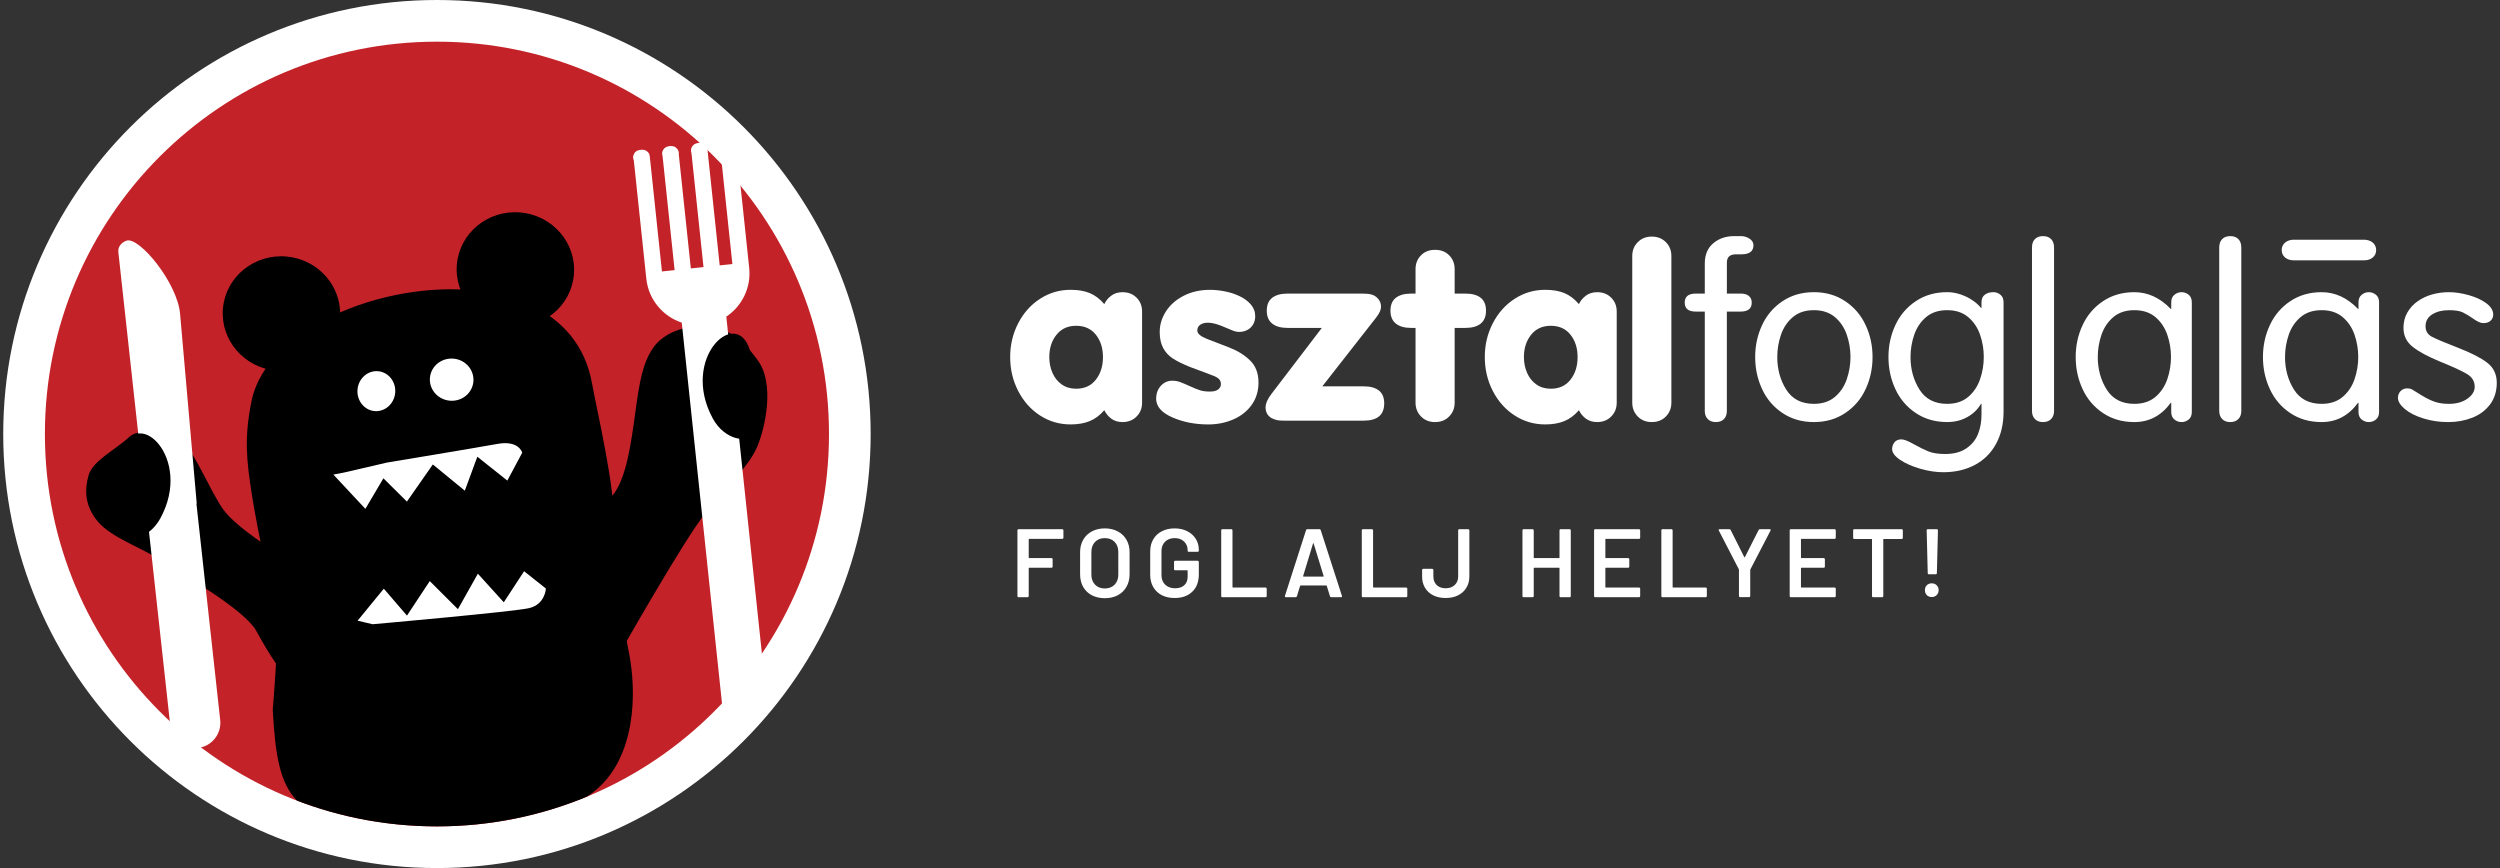
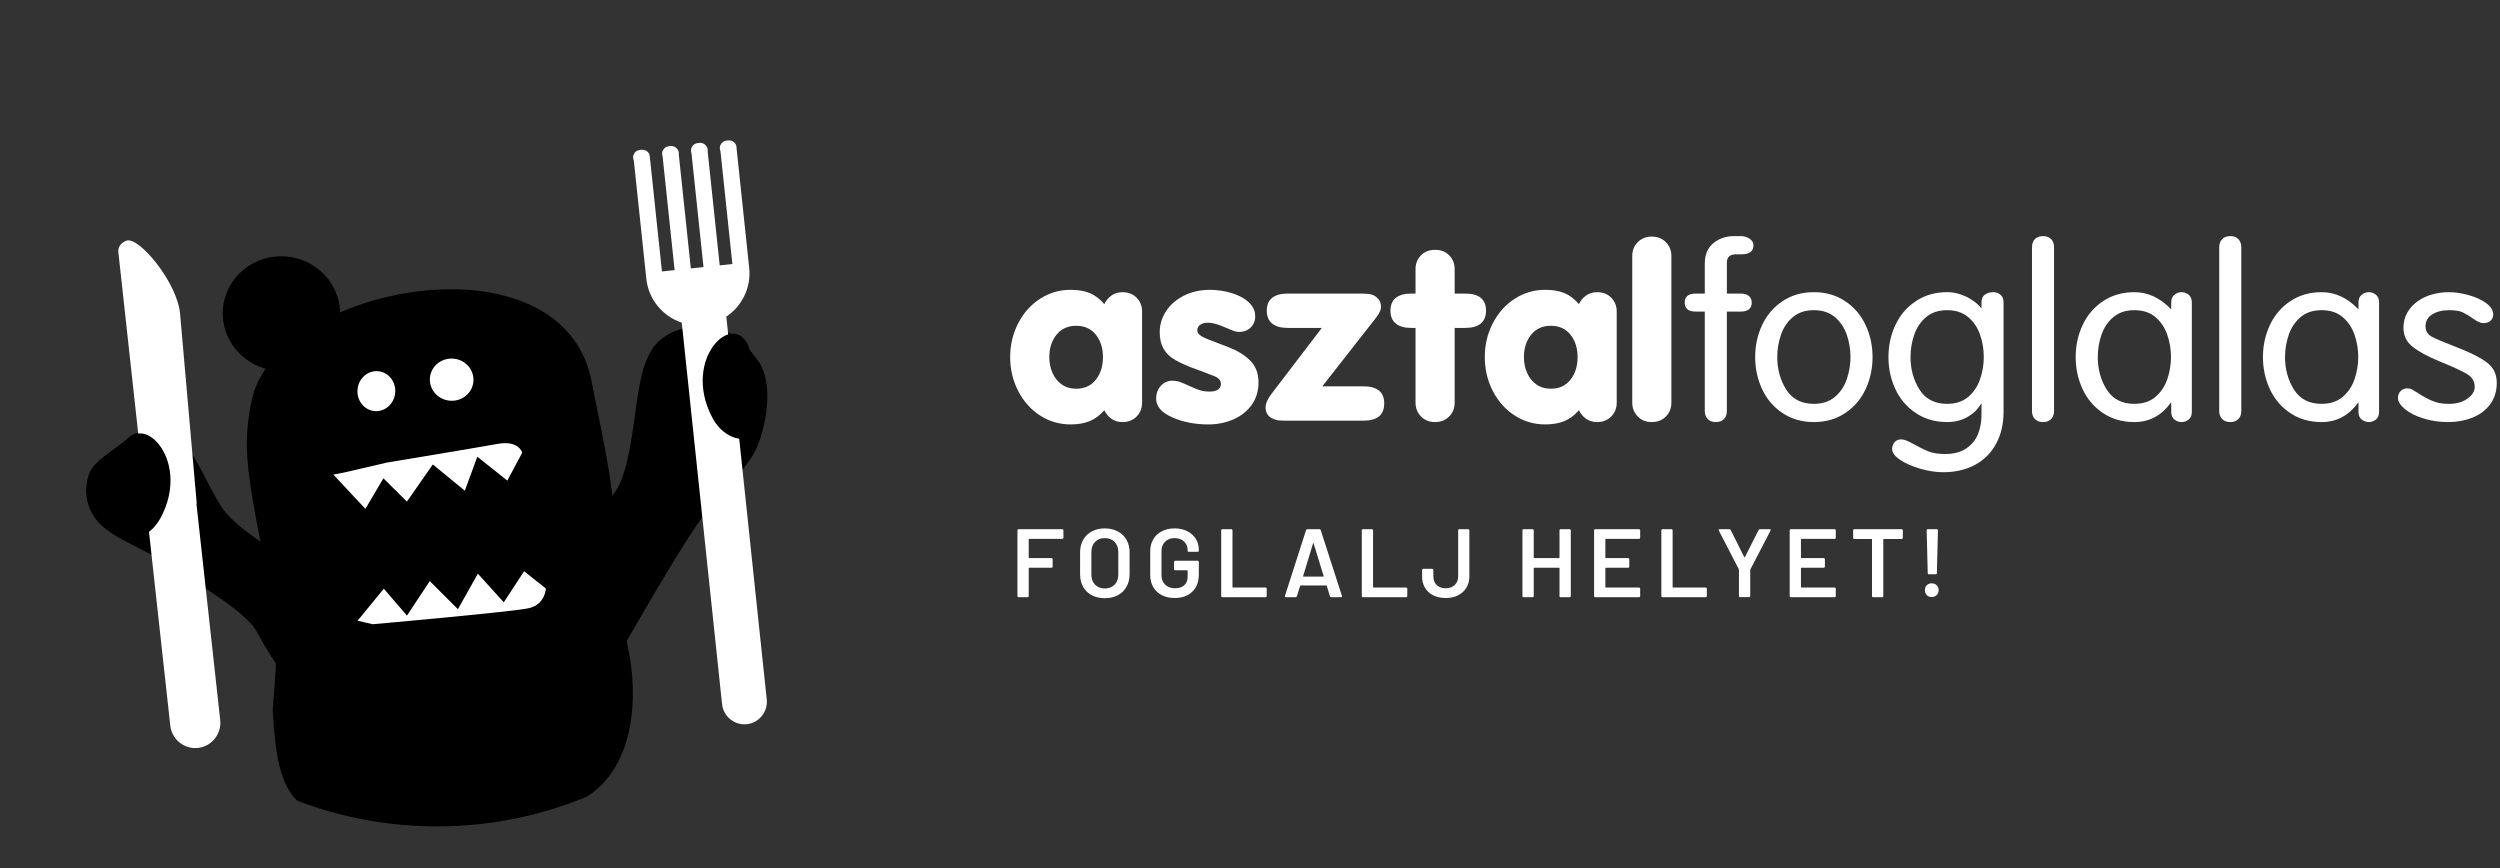
<svg xmlns="http://www.w3.org/2000/svg" width="360" height="125" viewBox="0 0 360 125" fill="none">
  <rect x="0" y="0" width="360" height="125" fill="#333333" stroke="none" />
  <path d="M164.46 44.834V57.985C164.46 58.78 164.196 59.45 163.666 59.977C163.142 60.511 162.469 60.778 161.643 60.778C160.999 60.778 160.458 60.612 160.012 60.278C159.572 59.944 159.241 59.54 159.019 59.068C158.387 59.801 157.684 60.328 156.913 60.64C156.142 60.958 155.227 61.117 154.168 61.117C152.555 61.117 151.087 60.686 149.763 59.828C148.439 58.971 147.392 57.795 146.621 56.303C145.85 54.815 145.465 53.179 145.465 51.409C145.465 49.66 145.85 48.035 146.621 46.548C147.392 45.055 148.445 43.88 149.775 43.022C151.099 42.164 152.568 41.733 154.168 41.733C155.239 41.733 156.154 41.887 156.913 42.199C157.67 42.511 158.375 43.04 159.019 43.79C159.23 43.331 159.561 42.926 160.006 42.587C160.452 42.247 160.999 42.076 161.643 42.076C162.469 42.076 163.142 42.337 163.666 42.866C164.196 43.395 164.46 44.052 164.46 44.836V44.834ZM154.963 46.913C153.765 46.913 152.819 47.345 152.134 48.208C151.441 49.066 151.099 50.138 151.099 51.422C151.099 52.239 151.248 52.995 151.556 53.699C151.864 54.396 152.309 54.953 152.891 55.362C153.47 55.772 154.161 55.976 154.963 55.976C156.173 55.976 157.123 55.544 157.803 54.675C158.482 53.807 158.827 52.722 158.827 51.422C158.827 50.127 158.484 49.054 157.803 48.197C157.123 47.339 156.171 46.913 154.963 46.913ZM166.489 57.412C166.489 56.662 166.718 56.038 167.168 55.55C167.62 55.061 168.167 54.822 168.817 54.822C169.202 54.822 169.568 54.885 169.924 55.01C170.281 55.14 170.75 55.338 171.346 55.612C171.935 55.884 172.43 56.078 172.813 56.203C173.205 56.323 173.674 56.385 174.223 56.385C174.764 56.385 175.169 56.282 175.426 56.078C175.685 55.875 175.811 55.612 175.811 55.305C175.811 55.028 175.727 54.8 175.564 54.619C175.402 54.442 175.184 54.295 174.914 54.181C174.643 54.062 174.264 53.915 173.771 53.739C173.277 53.563 172.502 53.273 171.447 52.876C170.339 52.433 169.485 52.013 168.889 51.622C168.287 51.23 167.824 50.724 167.493 50.105C167.162 49.492 166.999 48.726 166.999 47.806C166.999 46.761 167.295 45.778 167.89 44.847C168.486 43.916 169.335 43.162 170.448 42.592C171.556 42.019 172.831 41.735 174.264 41.735C174.871 41.735 175.558 41.803 176.309 41.944C177.061 42.08 177.771 42.308 178.453 42.625C179.126 42.938 179.681 43.34 180.107 43.828C180.536 44.317 180.752 44.89 180.752 45.554C180.752 45.986 180.649 46.377 180.444 46.73C180.234 47.077 179.957 47.343 179.595 47.525C179.241 47.707 178.844 47.798 178.404 47.798C178.17 47.798 177.917 47.752 177.639 47.651C177.363 47.549 176.977 47.391 176.477 47.169C175.977 46.948 175.519 46.777 175.11 46.653C174.702 46.533 174.291 46.471 173.894 46.471C173.485 46.471 173.136 46.568 172.846 46.755C172.558 46.943 172.412 47.227 172.412 47.602C172.412 48.033 172.87 48.432 173.785 48.794C174.705 49.152 175.77 49.567 176.987 50.031C178.204 50.498 179.214 51.122 180.014 51.91C180.82 52.694 181.223 53.755 181.223 55.083C181.223 56.304 180.898 57.371 180.253 58.286C179.603 59.2 178.731 59.898 177.618 60.386C176.504 60.875 175.301 61.119 173.995 61.119C172.081 61.119 170.347 60.778 168.801 60.096C167.254 59.415 166.485 58.517 166.485 57.41L166.489 57.412ZM203.837 57.985V47.218H203.187C202.26 47.218 201.532 47.014 201.014 46.605C200.491 46.19 200.226 45.571 200.226 44.737C200.226 43.896 200.491 43.277 201.014 42.875C201.532 42.478 202.26 42.278 203.187 42.278H203.837V38.769C203.837 37.968 204.096 37.304 204.614 36.777C205.131 36.242 205.811 35.976 206.648 35.976C207.491 35.976 208.178 36.242 208.694 36.777C209.212 37.306 209.47 37.968 209.47 38.769V42.278H211.024C211.974 42.278 212.704 42.477 213.214 42.875C213.726 43.277 213.985 43.898 213.985 44.737C213.985 45.571 213.726 46.19 213.214 46.605C212.702 47.014 211.974 47.218 211.024 47.218H209.47V57.985C209.47 58.769 209.206 59.432 208.682 59.971C208.158 60.511 207.479 60.778 206.648 60.778C205.822 60.778 205.149 60.511 204.625 59.971C204.102 59.432 203.837 58.769 203.837 57.985ZM232.807 44.834V57.985C232.807 58.78 232.542 59.45 232.013 59.977C231.489 60.511 230.815 60.778 229.99 60.778C229.346 60.778 228.805 60.612 228.359 60.278C227.919 59.944 227.588 59.54 227.366 59.068C226.733 59.801 226.031 60.328 225.26 60.64C224.489 60.958 223.574 61.117 222.515 61.117C220.901 61.117 219.433 60.686 218.108 59.828C216.784 58.971 215.737 57.795 214.966 56.303C214.195 54.815 213.81 53.179 213.81 51.409C213.81 49.66 214.195 48.035 214.966 46.548C215.737 45.055 216.79 43.88 218.119 43.022C219.443 42.164 220.913 41.733 222.513 41.733C223.584 41.733 224.499 41.887 225.258 42.199C226.015 42.511 226.72 43.04 227.364 43.79C227.574 43.331 227.905 42.926 228.351 42.587C228.797 42.247 229.344 42.076 229.988 42.076C230.813 42.076 231.487 42.337 232.011 42.866C232.54 43.395 232.805 44.052 232.805 44.836L232.807 44.834ZM223.309 46.913C222.112 46.913 221.166 47.345 220.481 48.208C219.788 49.066 219.445 50.138 219.445 51.422C219.445 52.239 219.595 52.995 219.903 53.699C220.21 54.396 220.654 54.953 221.238 55.362C221.816 55.772 222.507 55.976 223.309 55.976C224.52 55.976 225.47 55.544 226.149 54.675C226.829 53.807 227.173 52.722 227.173 51.422C227.173 50.127 226.831 49.054 226.149 48.197C225.47 47.339 224.518 46.913 223.309 46.913ZM183.109 56.696L190.345 47.218H185.385C184.446 47.218 183.711 47.009 183.193 46.594C182.675 46.179 182.416 45.56 182.416 44.737C182.416 43.907 182.675 43.29 183.193 42.886C183.711 42.484 184.444 42.278 185.385 42.278H196.22C196.773 42.278 197.207 42.324 197.526 42.42C197.845 42.51 198.122 42.681 198.357 42.925C198.694 43.248 198.869 43.668 198.869 44.192C198.869 44.612 198.628 45.134 198.147 45.753L190.413 55.632H196.377C197.323 55.632 198.044 55.831 198.556 56.229C199.068 56.631 199.327 57.245 199.327 58.08C199.327 59.744 198.345 60.572 196.377 60.572H184.947C184.483 60.572 184.135 60.55 183.894 60.499C183.652 60.447 183.382 60.346 183.074 60.192C182.521 59.858 182.243 59.345 182.243 58.658C182.243 58.108 182.531 57.448 183.109 56.694V56.696ZM235.045 57.985V36.863C235.045 36.068 235.31 35.398 235.84 34.87C236.369 34.336 237.043 34.07 237.856 34.07C238.674 34.07 239.355 34.336 239.885 34.87C240.414 35.399 240.679 36.07 240.679 36.863V57.985C240.679 58.767 240.414 59.432 239.891 59.971C239.367 60.511 238.688 60.778 237.856 60.778C237.031 60.778 236.357 60.511 235.834 59.971C235.31 59.432 235.045 58.769 235.045 57.985Z" fill="white" />
  <path d="M248.666 44.867V59.182C248.666 59.67 248.528 60.056 248.251 60.346C247.975 60.636 247.584 60.778 247.078 60.778C246.583 60.778 246.194 60.631 245.91 60.335C245.627 60.045 245.489 59.659 245.489 59.182V44.867H244.183C243.124 44.867 242.6 44.436 242.6 43.573C242.6 42.71 243.124 42.278 244.183 42.278H245.489V37.946C245.489 36.692 245.892 35.721 246.706 35.034C247.52 34.347 248.524 34 249.727 34H250.696C251.142 34 251.557 34.125 251.931 34.369C252.31 34.613 252.497 34.931 252.497 35.317C252.497 36.185 251.919 36.622 250.77 36.622H249.976C249.104 36.622 248.67 37.019 248.67 37.82V42.276H250.661C251.179 42.276 251.57 42.39 251.841 42.618C252.112 42.846 252.25 43.163 252.25 43.571C252.25 44.434 251.72 44.866 250.661 44.866H248.67L248.666 44.867ZM252.746 51.409C252.746 49.767 253.077 48.235 253.745 46.809C254.407 45.383 255.388 44.236 256.682 43.373C257.977 42.504 259.482 42.073 261.197 42.073C262.912 42.073 264.416 42.504 265.711 43.373C267.005 44.236 267.986 45.383 268.648 46.809C269.316 48.233 269.647 49.767 269.647 51.409C269.647 53.061 269.316 54.606 268.648 56.036C267.986 57.467 267.005 58.614 265.711 59.477C264.416 60.346 262.912 60.778 261.197 60.778C259.482 60.778 257.977 60.346 256.682 59.477C255.388 58.614 254.407 57.468 253.745 56.036C253.077 54.606 252.746 53.061 252.746 51.409ZM255.925 51.398C255.925 53.175 256.359 54.742 257.22 56.11C258.086 57.472 259.41 58.154 261.199 58.154C262.421 58.154 263.426 57.825 264.214 57.166C265.002 56.501 265.575 55.656 265.935 54.611C266.291 53.566 266.47 52.499 266.47 51.398C266.47 50.301 266.289 49.234 265.935 48.2C265.575 47.161 265.002 46.316 264.214 45.652C263.426 44.992 262.421 44.664 261.199 44.664C259.976 44.664 258.972 44.992 258.183 45.652C257.395 46.316 256.822 47.161 256.462 48.2C256.108 49.234 255.927 50.301 255.927 51.398H255.925ZM288.512 43.54V59.279C288.512 61.046 288.152 62.59 287.435 63.907C286.719 65.229 285.703 66.241 284.389 66.944C283.071 67.647 281.555 68 279.838 68C278.779 68 277.665 67.829 276.503 67.495C275.341 67.155 274.371 66.729 273.608 66.211C272.849 65.695 272.466 65.177 272.466 64.667C272.466 64.303 272.581 63.975 272.802 63.69C273.024 63.413 273.363 63.27 273.807 63.27C274.175 63.27 274.757 63.497 275.565 63.951C276.371 64.399 277.075 64.751 277.689 65.001C278.302 65.251 279.11 65.376 280.108 65.376C281.354 65.376 282.372 65.104 283.161 64.559C283.949 64.019 284.51 63.327 284.84 62.485C285.171 61.65 285.335 60.737 285.335 59.749V58.154H285.263C284.794 58.954 284.132 59.595 283.277 60.067C282.429 60.539 281.465 60.776 280.394 60.776C278.674 60.776 277.169 60.344 275.874 59.476C274.58 58.613 273.599 57.467 272.937 56.034C272.269 54.604 271.938 53.059 271.938 51.407C271.938 49.765 272.269 48.233 272.937 46.807C273.599 45.382 274.58 44.234 275.874 43.371C277.169 42.502 278.674 42.071 280.394 42.071C281.039 42.071 281.689 42.179 282.333 42.4C282.983 42.622 283.556 42.904 284.054 43.252C284.56 43.591 284.957 43.955 285.263 44.342H285.335V43.531C285.335 43.037 285.497 42.668 285.827 42.429C286.153 42.19 286.555 42.071 287.038 42.071C287.412 42.071 287.755 42.19 288.054 42.434C288.362 42.679 288.512 43.048 288.512 43.536V43.54ZM275.113 51.398C275.113 53.175 275.547 54.742 276.413 56.11C277.274 57.472 278.603 58.154 280.392 58.154C281.615 58.154 282.619 57.825 283.408 57.166C284.196 56.501 284.768 55.656 285.129 54.611C285.491 53.566 285.664 52.499 285.664 51.398C285.664 50.301 285.489 49.234 285.129 48.2C284.768 47.161 284.196 46.316 283.408 45.652C282.619 44.992 281.615 44.664 280.392 44.664C279.164 44.664 278.16 44.992 277.371 45.652C276.583 46.316 276.011 47.161 275.65 48.2C275.296 49.234 275.115 50.301 275.115 51.398H275.113ZM295.783 35.631V59.184C295.783 59.661 295.644 60.047 295.362 60.337C295.08 60.633 294.689 60.779 294.194 60.779C293.702 60.779 293.31 60.633 293.026 60.337C292.744 60.047 292.606 59.661 292.606 59.184V35.631C292.606 35.12 292.744 34.722 293.026 34.433C293.308 34.143 293.7 34.002 294.194 34.002C294.689 34.002 295.08 34.143 295.362 34.433C295.644 34.724 295.783 35.12 295.783 35.631ZM315.621 43.54V59.314C315.621 59.803 315.471 60.172 315.163 60.416C314.856 60.66 314.513 60.779 314.139 60.779C313.76 60.779 313.423 60.655 313.115 60.41C312.808 60.166 312.658 59.797 312.658 59.309V58.008H312.586C311.231 59.854 309.487 60.779 307.349 60.779C305.629 60.779 304.124 60.348 302.829 59.479C301.541 58.616 300.56 57.47 299.898 56.038C299.23 54.608 298.899 53.063 298.899 51.41C298.899 49.769 299.23 48.237 299.898 46.81C300.56 45.385 301.541 44.238 302.829 43.375C304.124 42.506 305.629 42.074 307.349 42.074C309.286 42.074 311.033 42.875 312.586 44.482H312.658V43.534C312.658 43.057 312.808 42.701 313.115 42.449C313.423 42.199 313.76 42.074 314.139 42.074C314.513 42.074 314.856 42.194 315.163 42.438C315.471 42.682 315.621 43.051 315.621 43.54ZM302.078 51.398C302.078 53.175 302.512 54.742 303.373 56.11C304.239 57.472 305.562 58.154 307.351 58.154C308.574 58.154 309.578 57.825 310.367 57.166C311.155 56.501 311.727 55.656 312.088 54.611C312.444 53.566 312.623 52.499 312.623 51.398C312.623 50.301 312.442 49.234 312.088 48.2C311.727 47.161 311.155 46.316 310.367 45.652C309.578 44.992 308.574 44.664 307.351 44.664C306.129 44.664 305.124 44.992 304.336 45.652C303.548 46.316 302.975 47.161 302.615 48.2C302.259 49.234 302.08 50.301 302.08 51.398H302.078ZM322.747 35.631V59.184C322.747 59.661 322.609 60.047 322.327 60.337C322.045 60.633 321.653 60.779 321.159 60.779C320.666 60.779 320.275 60.633 319.991 60.337C319.709 60.047 319.57 59.661 319.57 59.184V35.631C319.57 35.12 319.709 34.722 319.991 34.433C320.273 34.143 320.665 34.002 321.159 34.002C321.653 34.002 322.045 34.143 322.327 34.433C322.609 34.724 322.747 35.12 322.747 35.631ZM342.586 43.54V59.314C342.586 59.803 342.436 60.172 342.128 60.416C341.821 60.66 341.478 60.779 341.104 60.779C340.725 60.779 340.388 60.655 340.08 60.41C339.773 60.166 339.623 59.797 339.623 59.309V58.008H339.551C338.196 59.854 336.452 60.779 334.314 60.779C332.594 60.779 331.089 60.348 329.794 59.479C328.506 58.616 327.524 57.47 326.863 56.038C326.195 54.608 325.864 53.063 325.864 51.41C325.864 49.769 326.195 48.237 326.863 46.81C327.524 45.385 328.506 44.238 329.794 43.375C331.089 42.506 332.594 42.074 334.314 42.074C336.253 42.074 337.997 42.875 339.551 44.482H339.623V43.534C339.623 43.057 339.773 42.701 340.08 42.449C340.388 42.199 340.725 42.074 341.104 42.074C341.478 42.074 341.821 42.194 342.128 42.438C342.436 42.682 342.586 43.051 342.586 43.54ZM329.043 51.398C329.043 53.175 329.477 54.742 330.337 56.11C331.204 57.472 332.527 58.154 334.316 58.154C335.539 58.154 336.543 57.825 337.332 57.166C338.12 56.501 338.692 55.656 339.052 54.611C339.409 53.566 339.588 52.499 339.588 51.398C339.588 50.301 339.407 49.234 339.052 48.2C338.692 47.161 338.12 46.316 337.332 45.652C336.543 44.992 335.539 44.664 334.316 44.664C333.094 44.664 332.089 44.992 331.301 45.652C330.513 46.316 329.94 47.161 329.58 48.2C329.226 49.234 329.045 50.301 329.045 51.398H329.043ZM346.099 47.212C346.099 46.401 346.28 45.674 346.646 45.027C347.006 44.381 347.507 43.83 348.134 43.386C348.766 42.943 349.463 42.612 350.234 42.398C351.005 42.181 351.805 42.074 352.642 42.074C353.534 42.074 354.483 42.216 355.496 42.501C356.506 42.778 357.349 43.171 358.019 43.659C358.686 44.153 359.023 44.699 359.023 45.301C359.023 45.654 358.897 45.947 358.649 46.181C358.402 46.414 358.048 46.528 357.579 46.528C357.224 46.528 356.759 46.324 356.189 45.92C355.611 45.516 355.099 45.204 354.655 44.989C354.209 44.772 353.541 44.666 352.644 44.666C351.694 44.666 350.892 44.864 350.248 45.268C349.603 45.664 349.278 46.239 349.278 46.983C349.278 47.67 349.586 48.175 350.193 48.492C350.806 48.816 352.066 49.344 353.968 50.083C355.869 50.821 357.271 51.543 358.18 52.246C359.083 52.957 359.535 53.91 359.535 55.12C359.535 56.341 359.21 57.38 358.566 58.243C357.915 59.101 357.061 59.742 355.99 60.157C354.925 60.572 353.769 60.781 352.535 60.781C351.277 60.781 350.086 60.605 348.965 60.252C347.84 59.905 346.954 59.452 346.292 58.895C345.636 58.339 345.305 57.805 345.305 57.294C345.305 56.908 345.432 56.578 345.685 56.317C345.938 56.056 346.245 55.926 346.611 55.926C346.931 55.926 347.184 55.988 347.388 56.113C347.587 56.233 348.032 56.505 348.725 56.936C349.418 57.362 350.055 57.674 350.639 57.867C351.217 58.06 351.885 58.157 352.638 58.157C353.72 58.157 354.612 57.907 355.311 57.408C356.01 56.908 356.358 56.341 356.358 55.698C356.358 54.898 355.979 54.279 355.213 53.836C354.448 53.388 353.179 52.802 351.404 52.083C349.634 51.355 348.305 50.641 347.425 49.941C346.541 49.243 346.101 48.334 346.101 47.216L346.099 47.212Z" fill="white" />
-   <path d="M340.415 37.491H330.32C329.798 37.491 329.362 37.342 329.051 37.082C328.739 36.821 328.566 36.452 328.566 36.009C328.566 35.721 328.638 35.466 328.784 35.238C328.93 35.014 329.138 34.839 329.403 34.711C329.67 34.584 330.001 34.518 330.318 34.518H340.413C340.73 34.518 341.075 34.595 341.328 34.711C341.581 34.827 341.815 35.027 341.947 35.243C342.08 35.46 342.165 35.724 342.165 36.007C342.165 36.452 342.006 36.808 341.68 37.08C341.355 37.352 340.933 37.489 340.411 37.489L340.415 37.491Z" fill="white" />
  <path d="M153.133 77.432C153.133 77.479 153.114 77.521 153.077 77.558C153.049 77.586 153.012 77.6 152.965 77.6H148.205C148.158 77.6 148.135 77.623 148.135 77.67V80.288C148.135 80.335 148.158 80.358 148.205 80.358H151.411C151.458 80.358 151.495 80.377 151.523 80.414C151.56 80.442 151.579 80.479 151.579 80.526V81.59C151.579 81.637 151.56 81.679 151.523 81.716C151.495 81.744 151.458 81.758 151.411 81.758H148.205C148.158 81.758 148.135 81.781 148.135 81.828V85.832C148.135 85.879 148.116 85.921 148.079 85.958C148.051 85.986 148.014 86 147.967 86H146.679C146.632 86 146.59 85.986 146.553 85.958C146.525 85.921 146.511 85.879 146.511 85.832V76.368C146.511 76.321 146.525 76.284 146.553 76.256C146.59 76.219 146.632 76.2 146.679 76.2H152.965C153.012 76.2 153.049 76.219 153.077 76.256C153.114 76.284 153.133 76.321 153.133 76.368V77.432ZM159.09 86.14C158.39 86.14 157.77 86 157.228 85.72C156.687 85.431 156.267 85.025 155.968 84.502C155.679 83.979 155.534 83.377 155.534 82.696V79.504C155.534 78.832 155.684 78.239 155.982 77.726C156.281 77.203 156.696 76.802 157.228 76.522C157.77 76.233 158.39 76.088 159.09 76.088C159.8 76.088 160.42 76.233 160.952 76.522C161.494 76.802 161.914 77.203 162.212 77.726C162.511 78.239 162.66 78.832 162.66 79.504V82.696C162.66 83.377 162.511 83.979 162.212 84.502C161.914 85.025 161.494 85.431 160.952 85.72C160.42 86 159.8 86.14 159.09 86.14ZM159.09 84.74C159.678 84.74 160.15 84.558 160.504 84.194C160.859 83.83 161.036 83.349 161.036 82.752V79.49C161.036 78.883 160.859 78.398 160.504 78.034C160.15 77.67 159.678 77.488 159.09 77.488C158.512 77.488 158.045 77.67 157.69 78.034C157.336 78.398 157.158 78.883 157.158 79.49V82.752C157.158 83.349 157.336 83.83 157.69 84.194C158.045 84.558 158.512 84.74 159.09 84.74ZM169.144 86.112C168.444 86.112 167.828 85.977 167.296 85.706C166.764 85.426 166.353 85.034 166.064 84.53C165.774 84.026 165.63 83.447 165.63 82.794V79.406C165.63 78.743 165.774 78.165 166.064 77.67C166.353 77.166 166.764 76.779 167.296 76.508C167.828 76.228 168.444 76.088 169.144 76.088C169.834 76.088 170.441 76.223 170.964 76.494C171.496 76.765 171.906 77.133 172.196 77.6C172.485 78.067 172.63 78.594 172.63 79.182V79.294C172.63 79.341 172.611 79.383 172.574 79.42C172.546 79.448 172.508 79.462 172.462 79.462H171.188C171.141 79.462 171.099 79.448 171.062 79.42C171.034 79.383 171.02 79.341 171.02 79.294V79.224C171.02 78.72 170.847 78.305 170.502 77.978C170.166 77.651 169.713 77.488 169.144 77.488C168.574 77.488 168.117 77.661 167.772 78.006C167.426 78.342 167.254 78.79 167.254 79.35V82.85C167.254 83.41 167.436 83.863 167.8 84.208C168.164 84.544 168.635 84.712 169.214 84.712C169.774 84.712 170.212 84.567 170.53 84.278C170.856 83.979 171.02 83.573 171.02 83.06V82.192C171.02 82.145 170.996 82.122 170.95 82.122H169.228C169.181 82.122 169.139 82.108 169.102 82.08C169.074 82.043 169.06 82.001 169.06 81.954V80.918C169.06 80.871 169.074 80.834 169.102 80.806C169.139 80.769 169.181 80.75 169.228 80.75H172.462C172.508 80.75 172.546 80.769 172.574 80.806C172.611 80.834 172.63 80.871 172.63 80.918V82.71C172.63 83.783 172.312 84.619 171.678 85.216C171.052 85.813 170.208 86.112 169.144 86.112ZM176.022 86C175.975 86 175.933 85.986 175.896 85.958C175.868 85.921 175.854 85.879 175.854 85.832V76.368C175.854 76.321 175.868 76.284 175.896 76.256C175.933 76.219 175.975 76.2 176.022 76.2H177.31C177.356 76.2 177.394 76.219 177.422 76.256C177.459 76.284 177.478 76.321 177.478 76.368V84.53C177.478 84.577 177.501 84.6 177.548 84.6H182.238C182.284 84.6 182.322 84.619 182.35 84.656C182.387 84.684 182.406 84.721 182.406 84.768V85.832C182.406 85.879 182.387 85.921 182.35 85.958C182.322 85.986 182.284 86 182.238 86H176.022ZM191.697 86C191.603 86 191.543 85.953 191.515 85.86L191.053 84.362C191.034 84.325 191.011 84.306 190.983 84.306H187.287C187.259 84.306 187.235 84.325 187.217 84.362L186.755 85.86C186.727 85.953 186.666 86 186.573 86H185.173C185.117 86 185.075 85.986 185.047 85.958C185.019 85.921 185.014 85.869 185.033 85.804L188.071 76.34C188.099 76.247 188.159 76.2 188.253 76.2H190.003C190.096 76.2 190.157 76.247 190.185 76.34L193.237 85.804C193.246 85.823 193.251 85.846 193.251 85.874C193.251 85.958 193.199 86 193.097 86H191.697ZM187.651 82.948C187.641 83.004 187.66 83.032 187.707 83.032H190.549C190.605 83.032 190.623 83.004 190.605 82.948L189.163 78.258C189.153 78.221 189.139 78.202 189.121 78.202C189.102 78.202 189.088 78.221 189.079 78.258L187.651 82.948ZM196.267 86C196.22 86 196.178 85.986 196.141 85.958C196.113 85.921 196.099 85.879 196.099 85.832V76.368C196.099 76.321 196.113 76.284 196.141 76.256C196.178 76.219 196.22 76.2 196.267 76.2H197.555C197.602 76.2 197.639 76.219 197.667 76.256C197.704 76.284 197.723 76.321 197.723 76.368V84.53C197.723 84.577 197.746 84.6 197.793 84.6H202.483C202.53 84.6 202.567 84.619 202.595 84.656C202.632 84.684 202.651 84.721 202.651 84.768V85.832C202.651 85.879 202.632 85.921 202.595 85.958C202.567 85.986 202.53 86 202.483 86H196.267ZM208.185 86.112C207.504 86.112 206.906 85.986 206.393 85.734C205.88 85.473 205.483 85.109 205.203 84.642C204.923 84.175 204.783 83.634 204.783 83.018V82.08C204.783 82.033 204.797 81.996 204.825 81.968C204.862 81.931 204.904 81.912 204.951 81.912H206.239C206.286 81.912 206.323 81.931 206.351 81.968C206.388 81.996 206.407 82.033 206.407 82.08V83.018C206.407 83.522 206.566 83.933 206.883 84.25C207.21 84.558 207.644 84.712 208.185 84.712C208.708 84.712 209.137 84.558 209.473 84.25C209.809 83.933 209.977 83.522 209.977 83.018V76.368C209.977 76.321 209.991 76.284 210.019 76.256C210.056 76.219 210.098 76.2 210.145 76.2H211.419C211.466 76.2 211.503 76.219 211.531 76.256C211.568 76.284 211.587 76.321 211.587 76.368V83.018C211.587 83.634 211.442 84.175 211.153 84.642C210.873 85.109 210.472 85.473 209.949 85.734C209.436 85.986 208.848 86.112 208.185 86.112ZM224.568 76.368C224.568 76.321 224.582 76.284 224.61 76.256C224.648 76.219 224.69 76.2 224.736 76.2H226.024C226.071 76.2 226.108 76.219 226.136 76.256C226.174 76.284 226.192 76.321 226.192 76.368V85.832C226.192 85.879 226.174 85.921 226.136 85.958C226.108 85.986 226.071 86 226.024 86H224.736C224.69 86 224.648 85.986 224.61 85.958C224.582 85.921 224.568 85.879 224.568 85.832V81.828C224.568 81.781 224.545 81.758 224.498 81.758H220.928C220.882 81.758 220.858 81.781 220.858 81.828V85.832C220.858 85.879 220.84 85.921 220.802 85.958C220.774 85.986 220.737 86 220.69 86H219.402C219.356 86 219.314 85.986 219.276 85.958C219.248 85.921 219.234 85.879 219.234 85.832V76.368C219.234 76.321 219.248 76.284 219.276 76.256C219.314 76.219 219.356 76.2 219.402 76.2H220.69C220.737 76.2 220.774 76.219 220.802 76.256C220.84 76.284 220.858 76.321 220.858 76.368V80.288C220.858 80.335 220.882 80.358 220.928 80.358H224.498C224.545 80.358 224.568 80.335 224.568 80.288V76.368ZM236.185 77.432C236.185 77.479 236.166 77.521 236.129 77.558C236.101 77.586 236.063 77.6 236.017 77.6H231.243C231.196 77.6 231.173 77.623 231.173 77.67V80.288C231.173 80.335 231.196 80.358 231.243 80.358H234.449C234.495 80.358 234.533 80.377 234.561 80.414C234.598 80.442 234.617 80.479 234.617 80.526V81.59C234.617 81.637 234.598 81.679 234.561 81.716C234.533 81.744 234.495 81.758 234.449 81.758H231.243C231.196 81.758 231.173 81.781 231.173 81.828V84.53C231.173 84.577 231.196 84.6 231.243 84.6H236.017C236.063 84.6 236.101 84.619 236.129 84.656C236.166 84.684 236.185 84.721 236.185 84.768V85.832C236.185 85.879 236.166 85.921 236.129 85.958C236.101 85.986 236.063 86 236.017 86H229.717C229.67 86 229.628 85.986 229.591 85.958C229.563 85.921 229.549 85.879 229.549 85.832V76.368C229.549 76.321 229.563 76.284 229.591 76.256C229.628 76.219 229.67 76.2 229.717 76.2H236.017C236.063 76.2 236.101 76.219 236.129 76.256C236.166 76.284 236.185 76.321 236.185 76.368V77.432ZM239.402 86C239.355 86 239.313 85.986 239.276 85.958C239.248 85.921 239.234 85.879 239.234 85.832V76.368C239.234 76.321 239.248 76.284 239.276 76.256C239.313 76.219 239.355 76.2 239.402 76.2H240.69C240.736 76.2 240.774 76.219 240.802 76.256C240.839 76.284 240.858 76.321 240.858 76.368V84.53C240.858 84.577 240.881 84.6 240.928 84.6H245.618C245.664 84.6 245.702 84.619 245.73 84.656C245.767 84.684 245.786 84.721 245.786 84.768V85.832C245.786 85.879 245.767 85.921 245.73 85.958C245.702 85.986 245.664 86 245.618 86H239.402ZM250.577 85.986C250.531 85.986 250.489 85.972 250.451 85.944C250.423 85.907 250.409 85.865 250.409 85.818V82.066C250.409 82.029 250.405 82.001 250.395 81.982L247.511 76.396C247.493 76.359 247.483 76.331 247.483 76.312C247.483 76.237 247.535 76.2 247.637 76.2H249.023C249.117 76.2 249.182 76.242 249.219 76.326L251.179 80.232C251.207 80.269 251.235 80.269 251.263 80.232L253.237 76.326C253.284 76.242 253.349 76.2 253.433 76.2H254.834C254.899 76.2 254.941 76.219 254.96 76.256C254.987 76.293 254.987 76.34 254.96 76.396L252.061 81.982C252.043 82.019 252.033 82.047 252.033 82.066V85.818C252.033 85.865 252.015 85.907 251.977 85.944C251.949 85.972 251.912 85.986 251.865 85.986H250.577ZM264.351 77.432C264.351 77.479 264.333 77.521 264.295 77.558C264.267 77.586 264.23 77.6 264.183 77.6H259.409C259.363 77.6 259.339 77.623 259.339 77.67V80.288C259.339 80.335 259.363 80.358 259.409 80.358H262.615C262.662 80.358 262.699 80.377 262.727 80.414C262.765 80.442 262.783 80.479 262.783 80.526V81.59C262.783 81.637 262.765 81.679 262.727 81.716C262.699 81.744 262.662 81.758 262.615 81.758H259.409C259.363 81.758 259.339 81.781 259.339 81.828V84.53C259.339 84.577 259.363 84.6 259.409 84.6H264.183C264.23 84.6 264.267 84.619 264.295 84.656C264.333 84.684 264.351 84.721 264.351 84.768V85.832C264.351 85.879 264.333 85.921 264.295 85.958C264.267 85.986 264.23 86 264.183 86H257.883C257.837 86 257.795 85.986 257.757 85.958C257.729 85.921 257.715 85.879 257.715 85.832V76.368C257.715 76.321 257.729 76.284 257.757 76.256C257.795 76.219 257.837 76.2 257.883 76.2H264.183C264.23 76.2 264.267 76.219 264.295 76.256C264.333 76.284 264.351 76.321 264.351 76.368V77.432ZM273.84 76.2C273.887 76.2 273.924 76.219 273.952 76.256C273.99 76.284 274.008 76.321 274.008 76.368V77.446C274.008 77.493 273.99 77.535 273.952 77.572C273.924 77.6 273.887 77.614 273.84 77.614H271.264C271.218 77.614 271.194 77.637 271.194 77.684V85.832C271.194 85.879 271.176 85.921 271.138 85.958C271.11 85.986 271.073 86 271.026 86H269.738C269.692 86 269.65 85.986 269.612 85.958C269.584 85.921 269.57 85.879 269.57 85.832V77.684C269.57 77.637 269.547 77.614 269.5 77.614H267.022C266.976 77.614 266.934 77.6 266.896 77.572C266.868 77.535 266.854 77.493 266.854 77.446V76.368C266.854 76.321 266.868 76.284 266.896 76.256C266.934 76.219 266.976 76.2 267.022 76.2H273.84ZM277.762 82.696C277.715 82.696 277.673 82.682 277.636 82.654C277.608 82.617 277.594 82.575 277.594 82.528L277.44 76.368C277.44 76.321 277.454 76.284 277.482 76.256C277.519 76.219 277.561 76.2 277.608 76.2H278.896C278.943 76.2 278.98 76.219 279.008 76.256C279.045 76.284 279.064 76.321 279.064 76.368L278.91 82.528C278.91 82.575 278.891 82.617 278.854 82.654C278.826 82.682 278.789 82.696 278.742 82.696H277.762ZM278.168 85.972C277.879 85.972 277.641 85.879 277.454 85.692C277.277 85.505 277.188 85.267 277.188 84.978C277.188 84.689 277.277 84.455 277.454 84.278C277.641 84.091 277.879 83.998 278.168 83.998C278.457 83.998 278.695 84.091 278.882 84.278C279.069 84.455 279.162 84.689 279.162 84.978C279.162 85.267 279.069 85.505 278.882 85.692C278.695 85.879 278.457 85.972 278.168 85.972Z" fill="white" />
-   <path d="M62.92 3C30.082 3 3.465 29.641 3.465 62.5C3.465 95.359 30.082 122 62.92 122C95.758 122 122.375 95.359 122.375 62.5C122.375 29.641 95.76 3 62.92 3Z" fill="#C32328" stroke="white" stroke-width="6" />
  <path fill-rule="evenodd" clip-rule="evenodd" d="M85.167 92.276C85.167 92.276 87.015 98.043 88.027 96.221C89.038 94.398 98.581 77.534 101.675 73.773C104.77 70.012 107.889 67.064 109.04 64.324C110.191 61.584 111.598 55.321 109.142 51.915C106.685 48.509 104.671 47.267 101.723 47.005C98.775 46.741 95.482 47.934 94.014 50.141C92.544 52.348 92.108 54.86 91.503 59.267C90.899 63.675 90.2 69.138 88.078 71.498C85.958 73.859 83.706 89.595 83.706 89.595L85.167 92.275V92.276Z" fill="black" />
  <path fill-rule="evenodd" clip-rule="evenodd" d="M40.208 79.767C40.208 79.767 34.016 76.028 32.106 73.308C30.197 70.587 27.947 64.863 26.336 63.868C24.727 62.874 20.415 61.216 18.561 62.962C16.707 64.71 13.379 66.326 12.77 68.395C12.16 70.466 12.165 72.804 14.084 75.1C16.003 77.396 20.333 78.844 22.939 80.564C25.545 82.283 35.142 87.632 36.918 90.876C38.694 94.119 40.938 97.786 43.143 99.257C45.348 100.729 43.067 83.421 43.067 83.421L40.208 79.766V79.767Z" fill="black" />
  <path fill-rule="evenodd" clip-rule="evenodd" d="M39.272 102.206C39.272 102.206 40.172 92.089 39.766 89.502C39.358 86.916 37.1 76.516 36.286 71.344C35.473 66.172 35.156 63.028 36.223 57.74C39.601 41.007 81.416 33.065 85.272 55.313C85.832 58.55 88.765 70.922 88.353 75.561C87.941 80.198 89.375 88.045 90.554 93.888C91.732 99.73 91.604 109.251 85.485 114.028C85.187 114.26 84.866 114.488 84.526 114.712C77.871 117.474 70.573 118.999 62.92 118.999C55.824 118.999 49.034 117.689 42.779 115.296C40.398 112.866 39.638 109.092 39.273 102.206H39.272Z" fill="black" />
  <path fill-rule="evenodd" clip-rule="evenodd" d="M48.005 68.34L52.613 73.276L55.212 68.877L58.594 72.23L62.328 66.882L66.933 70.659L68.735 65.769L73.055 69.206L75.2 65.188C75.2 65.188 74.732 63.357 71.632 63.923C68.533 64.488 55.729 66.609 55.729 66.609L49.503 68.053L48.005 68.34Z" fill="white" />
  <path fill-rule="evenodd" clip-rule="evenodd" d="M51.494 89.38L55.269 84.77L58.603 88.646L61.885 83.677L65.941 87.722L68.813 82.611L72.547 86.732L75.469 82.258L78.612 84.749C78.612 84.749 78.511 87.054 76.152 87.58C73.792 88.107 53.657 89.889 53.657 89.889L51.495 89.38H51.494Z" fill="white" />
  <path fill-rule="evenodd" clip-rule="evenodd" d="M54.451 53.454C55.948 53.589 57.047 54.981 56.907 56.567C56.765 58.152 55.437 59.329 53.938 59.197C52.441 59.062 51.342 57.668 51.482 56.083C51.623 54.498 52.951 53.321 54.45 53.454H54.451Z" fill="white" />
  <path fill-rule="evenodd" clip-rule="evenodd" d="M65.31 51.644C67.038 51.798 68.317 53.279 68.168 54.951C68.02 56.623 66.498 57.853 64.77 57.699C63.042 57.545 61.761 56.066 61.91 54.394C62.059 52.722 63.58 51.491 65.308 51.646L65.31 51.644Z" fill="white" />
  <path fill-rule="evenodd" clip-rule="evenodd" d="M41.261 36.939C45.913 37.353 49.358 41.372 48.955 45.911C48.55 50.452 44.451 53.797 39.797 53.383C35.144 52.968 31.699 48.949 32.103 44.409C32.508 39.868 36.607 36.523 41.261 36.938V36.939Z" fill="black" />
-   <path fill-rule="evenodd" clip-rule="evenodd" d="M74.946 30.594C79.599 31.009 83.044 35.025 82.64 39.566C82.235 44.108 78.136 47.45 73.482 47.037C68.831 46.621 65.385 42.603 65.79 38.064C66.194 33.524 70.293 30.179 74.948 30.594H74.946Z" fill="black" />
  <path fill-rule="evenodd" clip-rule="evenodd" d="M103.937 20.595C104.284 20.167 105.218 20.092 105.619 20.419C106.021 20.744 106.06 20.995 106.064 21.34L107.8 37.779L107.886 38.592C108.187 41.437 106.825 44.104 104.588 45.594L110.411 100.721C110.6 102.488 109.305 104.098 107.536 104.285C105.767 104.47 104.166 103.172 103.978 101.397L98.172 46.46C95.47 45.567 93.388 43.153 93.071 40.146L92.984 39.333L91.273 23.132C91.117 22.741 91.103 22.364 91.453 21.932C91.802 21.501 92.76 21.454 93.133 21.756C93.507 22.059 93.51 22.203 93.558 22.479H93.563L95.319 39.089L97.145 38.898L95.414 22.516C95.301 22.147 95.288 21.827 95.625 21.409C95.963 20.991 96.89 20.894 97.307 21.233C97.724 21.572 97.78 21.886 97.748 22.27L99.479 38.653L101.304 38.461L99.572 22.063C99.456 21.692 99.445 21.37 99.782 20.952C100.121 20.533 101.047 20.437 101.464 20.775C101.88 21.113 101.935 21.424 101.904 21.806L103.637 38.215L105.463 38.023L103.747 21.771C103.603 21.387 103.589 21.023 103.935 20.595H103.937Z" fill="white" />
  <path fill-rule="evenodd" clip-rule="evenodd" d="M21.142 73.731L24.52 104.481C24.739 106.471 26.534 107.921 28.512 107.702C30.489 107.484 31.927 105.673 31.709 103.686L28.292 72.577C28.315 72.523 28.326 72.463 28.32 72.398L25.941 45.296C25.634 40.809 19.987 33.954 18.189 34.661C17.51 34.928 16.951 35.487 17.043 36.318L21.137 73.694C21.138 73.707 21.14 73.721 21.143 73.733L21.142 73.731Z" fill="white" />
  <path fill-rule="evenodd" clip-rule="evenodd" d="M108.035 62.508C109.181 58.105 109.038 54.053 107.997 50.483C106.11 44.003 97.885 51.538 102.651 60.278C104.355 63.404 107.701 63.79 108.035 62.508Z" fill="black" />
  <path fill-rule="evenodd" clip-rule="evenodd" d="M17.706 76.873C16.56 72.469 16.703 68.417 17.744 64.847C19.631 58.367 27.856 65.902 23.09 74.642C21.386 77.768 18.04 78.154 17.706 76.873Z" fill="black" />
</svg>